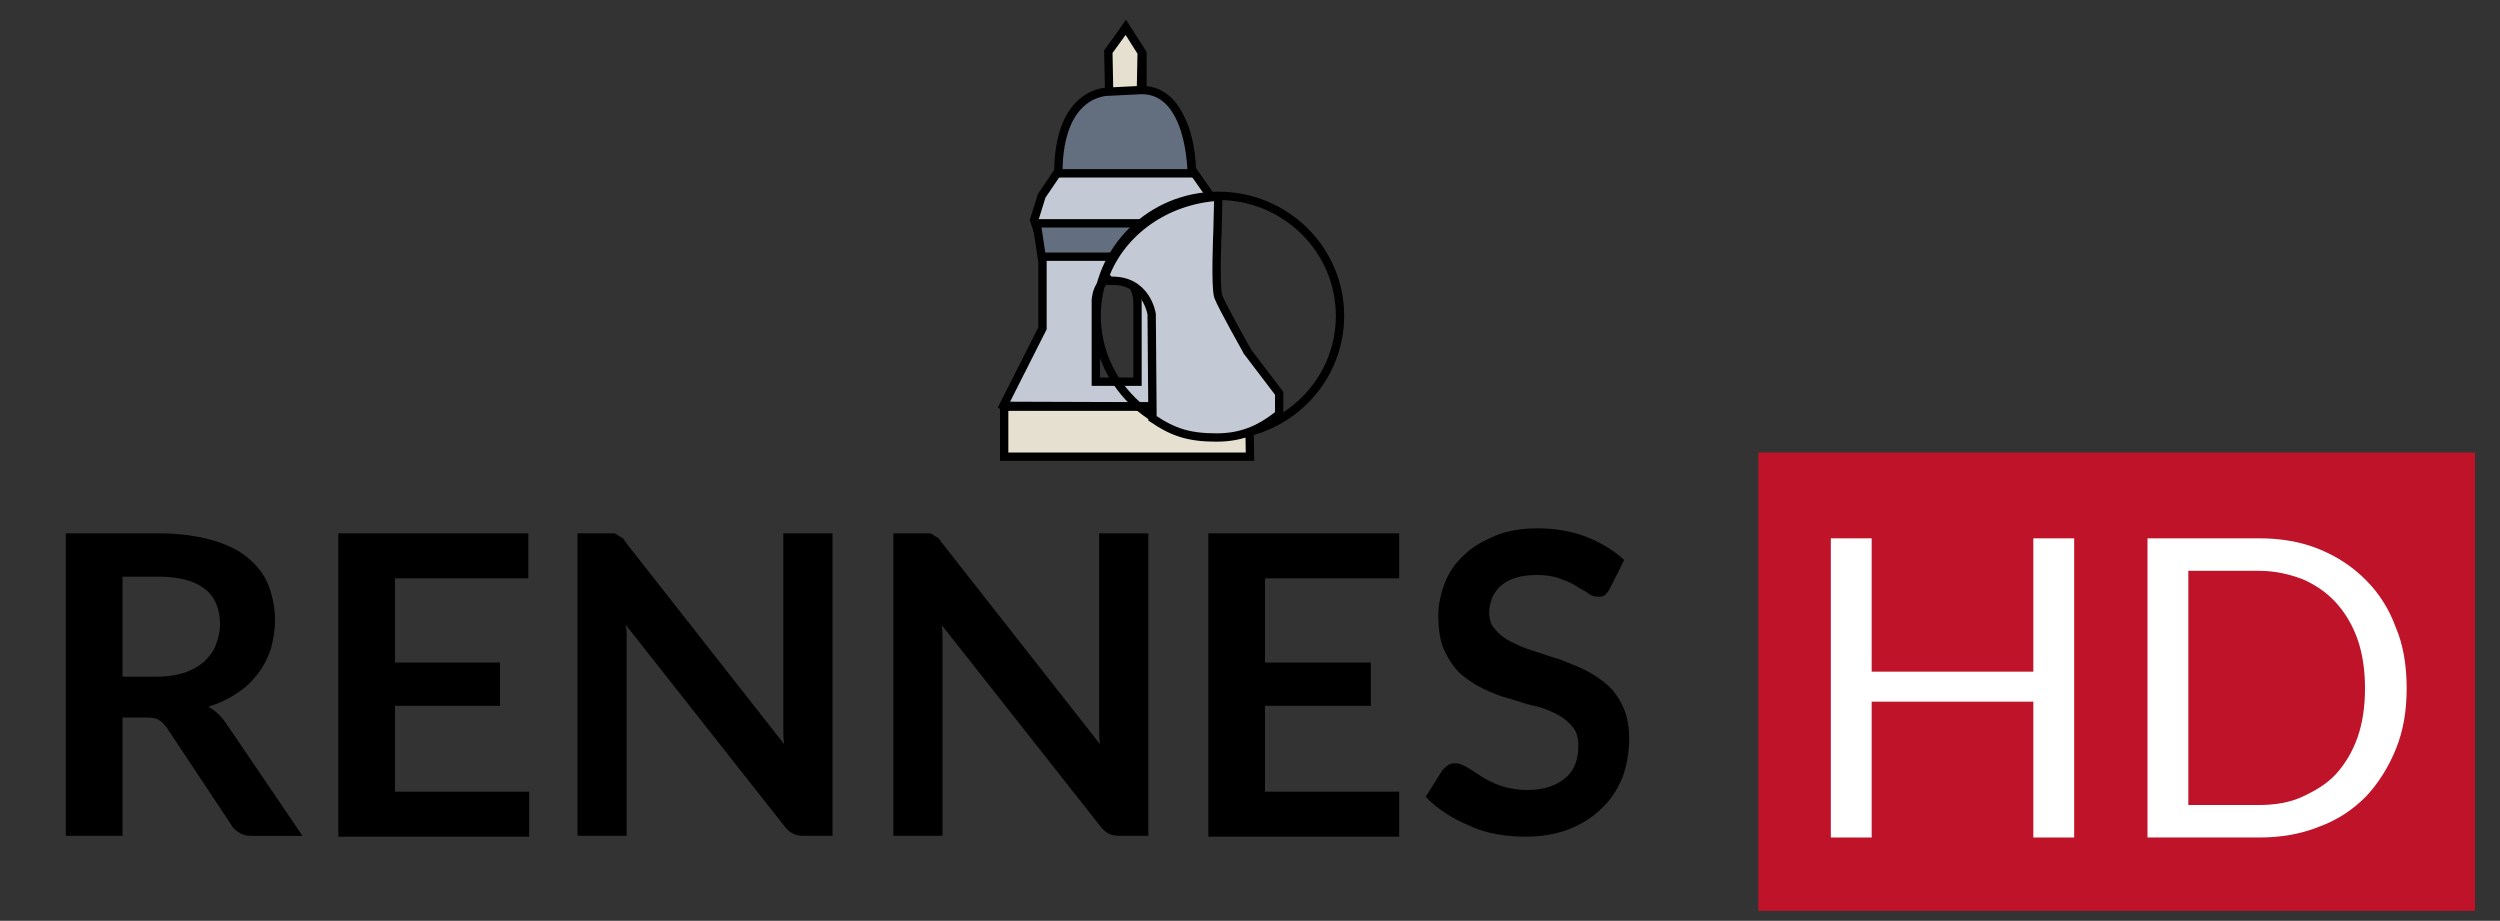
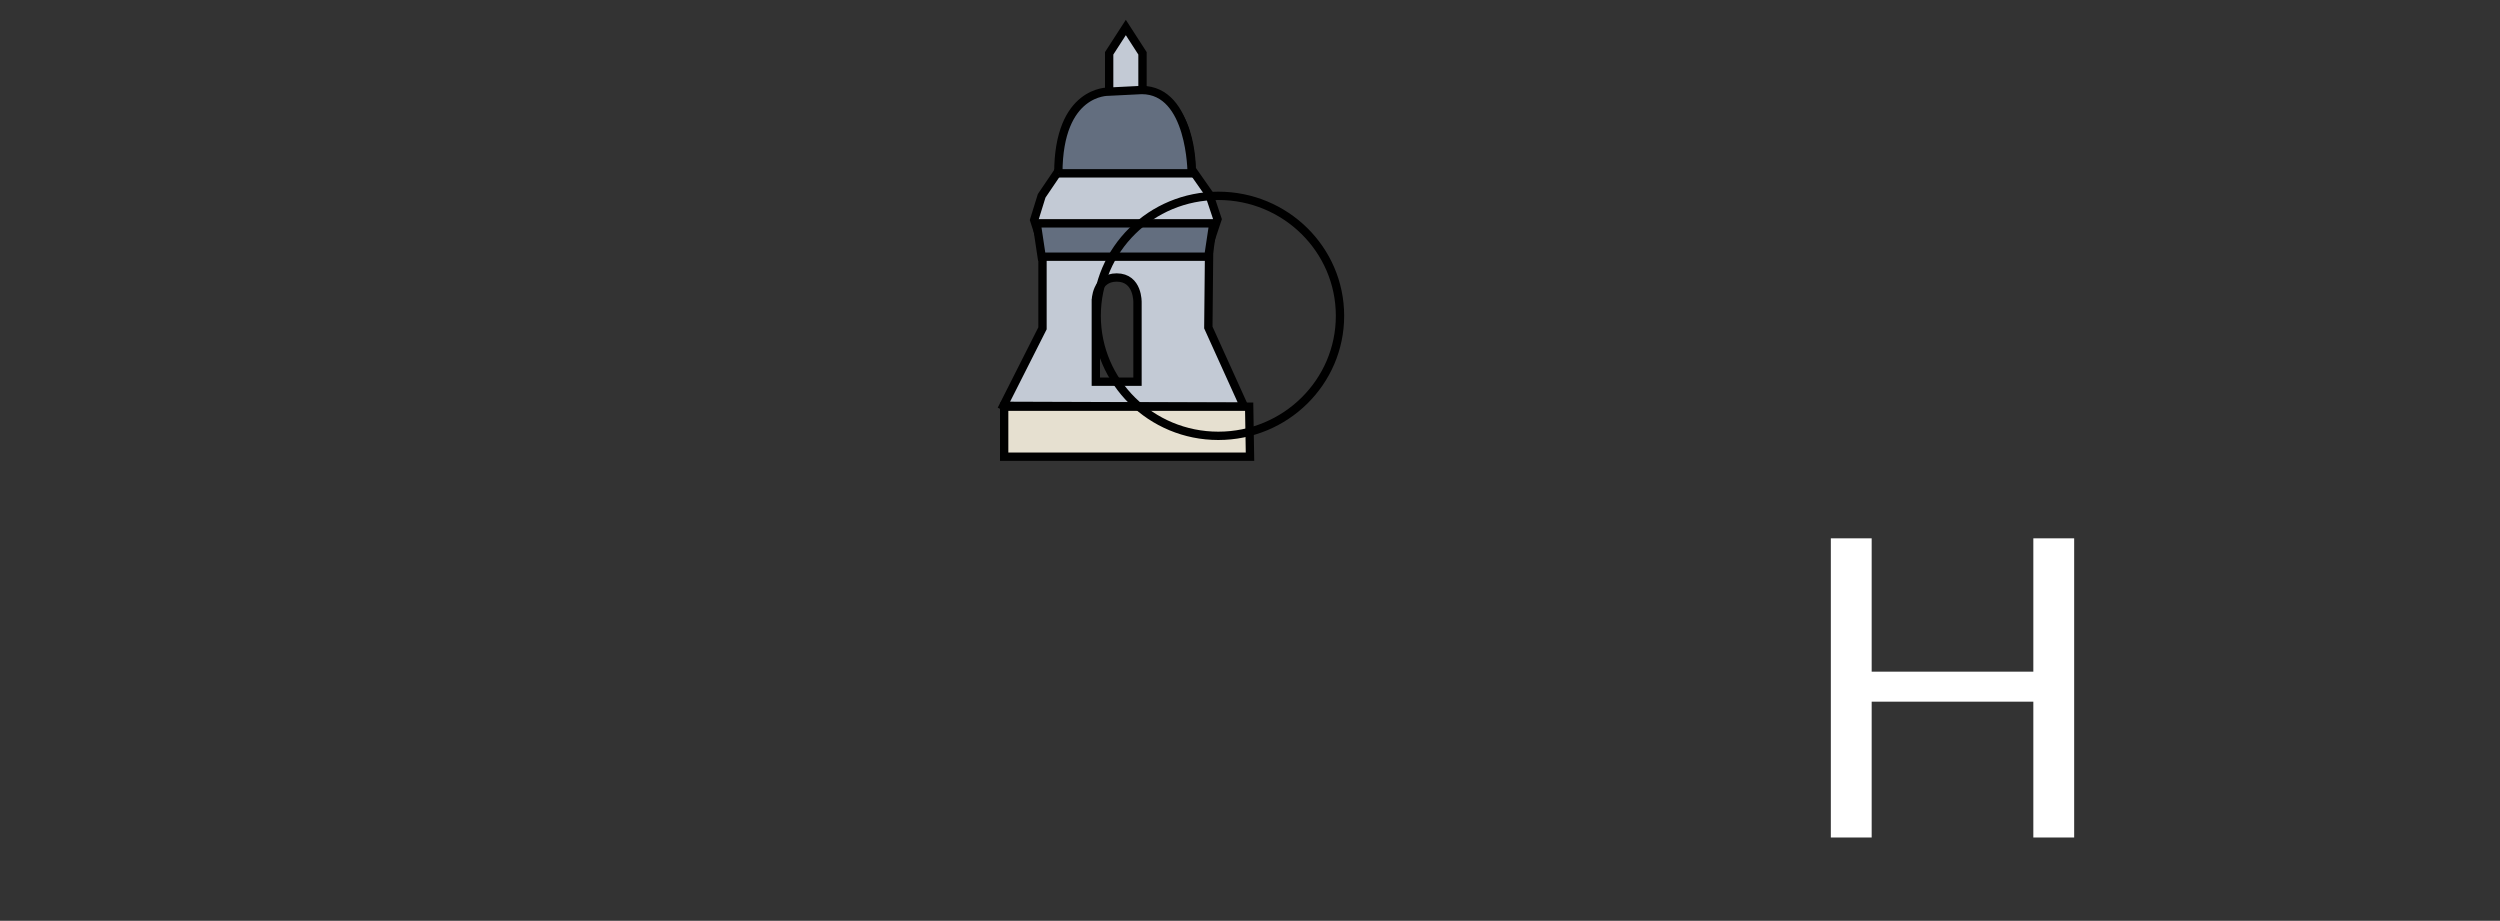
<svg xmlns="http://www.w3.org/2000/svg" width="300" height="110.5">
  <rect width="100%" height="100%" fill="#333333" stroke="none" />
  <style type="text/css">
	.st0{fill:#E6E0D0;stroke:#000000;stroke-miterlimit:10;}
	.st1{fill:#C3CAD5;stroke:#000000;stroke-miterlimit:10;}
	.st2{fill:#636E7F;stroke:#000000;stroke-miterlimit:10;}
	.st3{fill:#BE1329;}
	.st4{fill:none;stroke:#000000;stroke-miterlimit:10;}
	.st5{fill:#FFFFFF;}
</style>
-   <path d="M14.7 86.1v14.2h-6.8v-36.3h11.1c2.5 0 4.6.3 6.4.8 1.8.5 3.2 1.2 4.3 2.1 1.1.9 2 2 2.5 3.3.5 1.3.8 2.7.8 4.2 0 1.2-.2 2.4-.5 3.5-.4 1.1-.9 2.1-1.6 3-.7.9-1.5 1.7-2.5 2.3-1 .7-2.1 1.2-3.4 1.6.9.5 1.6 1.2 2.2 2.1l9.1 13.4h-6.1c-.6 0-1.1-.1-1.5-.4-.4-.2-.8-.6-1-1l-7.7-11.6c-.3-.4-.6-.7-.9-.9-.3-.2-.8-.3-1.5-.3h-2.9zm0-4.9h4.2c1.3 0 2.4-.2 3.3-.5.9-.3 1.7-.8 2.3-1.3.6-.6 1.1-1.2 1.4-2s.5-1.6.5-2.5c0-1.8-.6-3.3-1.8-4.2-1.2-1-3.1-1.5-5.6-1.5h-4.3v12zM63.4 64v5.4h-16v10.1h12.6v5.2h-12.6v10.3h16.1v5.4h-22.9v-36.4h22.8zM73.6 64c.2 0 .4.1.5.2s.3.2.5.3c.2.1.3.3.5.6l19 24.2c-.1-.6-.1-1.2-.1-1.7v-23.6h5.9v36.3h-3.5c-.5 0-1-.1-1.3-.3-.4-.2-.7-.5-1-.9l-19-24.1c.1.5.1 1.1.1 1.6v23.7h-5.9v-36.3h4.3zM111.5 64c.2 0 .4.1.5.2s.3.2.5.3c.2.1.3.3.5.6l19 24.2c-.1-.6-.1-1.2-.1-1.7v-23.6h5.9v36.3h-3.5c-.5 0-1-.1-1.3-.3-.4-.2-.7-.5-1-.9l-19-24.1c.1.5.1 1.1.1 1.6v23.7h-5.9v-36.3h4.3zM167.9 64v5.4h-16.1v10.1h12.7v5.2h-12.7v10.3h16.1v5.4h-22.9v-36.4h22.9zM193.2 70.6c-.2.4-.4.6-.6.8s-.5.2-.9.2-.7-.1-1.1-.4c-.4-.3-.9-.5-1.5-.9s-1.2-.6-2-.9-1.7-.4-2.7-.4c-.9 0-1.8.1-2.4.3-.7.2-1.3.5-1.8.9s-.8.9-1.1 1.4c-.2.6-.4 1.2-.4 1.8 0 .9.2 1.6.7 2.1.5.6 1.1 1.1 1.9 1.5.8.4 1.7.8 2.7 1.1 1 .3 2 .7 3.1 1 1 .4 2.1.8 3.1 1.3s1.9 1.1 2.7 1.8c.8.7 1.4 1.6 1.9 2.7s.7 2.3.7 3.8c0 1.6-.3 3.2-.8 4.6-.6 1.4-1.4 2.7-2.5 3.7-1.1 1.1-2.4 1.9-3.9 2.5-1.6.6-3.3.9-5.3.9-1.2 0-2.3-.1-3.4-.3s-2.2-.5-3.2-1c-1-.4-2-.9-2.9-1.5-.9-.6-1.7-1.2-2.4-2l2-3.2c.2-.2.4-.4.7-.6.3-.2.5-.2.9-.2s.9.2 1.4.5c.5.3 1.1.7 1.7 1.1.7.4 1.4.8 2.3 1.1.9.3 2 .5 3.2.5 1.9 0 3.4-.5 4.5-1.4s1.6-2.2 1.6-3.9c0-1-.2-1.7-.7-2.3-.5-.6-1.1-1.1-1.9-1.5-.8-.4-1.7-.8-2.7-1s-2-.6-3.1-.9-2.1-.7-3.1-1.2-1.9-1.1-2.7-1.8c-.8-.8-1.4-1.7-1.9-2.8-.5-1.1-.7-2.5-.7-4.2 0-1.3.3-2.6.8-3.9.5-1.3 1.3-2.4 2.3-3.3 1-1 2.3-1.7 3.7-2.3s3.2-.9 5-.9c2.1 0 4.1.3 5.9 1 1.8.7 3.3 1.6 4.6 2.8l-1.7 3.4z" />
-   <rect x="211" y="54.3" class="st3" width="86" height="55" />
  <path class="st5" d="M248.9 100.5h-4.9v-16.3h-19.4v16.3h-4.9v-35.9h4.9v16h19.4v-16h4.9v35.9z" />
-   <path class="st5" d="M288.8 82.6c0 2.7-.4 5.1-1.3 7.3s-2.1 4.1-3.6 5.7c-1.6 1.6-3.4 2.8-5.6 3.6-2.2.9-4.6 1.3-7.2 1.3h-13.4v-35.9h13.4c2.6 0 5 .4 7.2 1.3s4 2.1 5.6 3.7c1.6 1.6 2.8 3.5 3.6 5.7.9 2.1 1.3 4.6 1.3 7.3zm-5 0c0-2.2-.3-4.2-.9-5.9-.6-1.7-1.5-3.2-2.6-4.4-1.1-1.2-2.4-2.1-4-2.8-1.6-.6-3.3-1-5.2-1h-8.5v28.1h8.5c1.9 0 3.7-.3 5.2-1s2.9-1.5 4-2.7c1.1-1.2 2-2.7 2.6-4.4.6-1.7.9-3.7.9-5.9z" />
  <g id="logo_clean">
    <g id="v2">
      <path class="st1" d="M120.4 48.7l28.9.1-4.3-9.5.1-10 1-3-1-3-2.1-3s.1-9-5.9-8.9v-5l-2-3.1-2 3.1v5s-6 0-6 9l-2.1 3.1-.9 2.9 1 3.1v9.9l-4.7 9.3zm11.1-12.6s0-2.8 2.5-2.8c2.6 0 2.5 3 2.5 3v9.5h-5v-9.7z" id="Calque_8" />
-       <polygon class="st0" points="133.1,11.3 136.9,11.3 137,6.3 135.1,3.3 133,6.2" id="Calque_7" />
      <polygon class="st0" points="150,54.8 120.5,54.8 120.5,48.8 149.9,48.8" id="Calque_10" />
      <polygon class="st2" points="124.4,26.8 145.6,26.8 145,30.8 125,30.8" id="Calque_11" />
      <path class="st2" d="M127 20.8h16s0-10-6-10l-4 .2s-6-.2-6 9.8z" id="Calque_12" />
    </g>
    <g id="loupe_1_">
      <ellipse class="st4" cx="146.2" cy="37.9" rx="14.6" ry="14.4" />
-       <path class="st1" d="M149.7 42.2s-3.1-5.5-3.5-6.6c-.4-1.1-.1-7.9-.1-7.9l.1-4.1c-6.3.4-11.6 4.2-13.6 9.5l.6.6c4.4-.2 5 4 5 4l.1 12.5c2.5 1.7 4.4 2.3 7.7 2.3s5.5-1.2 7.5-2.8v-2.5l-3.8-5z" />
    </g>
  </g>
</svg>